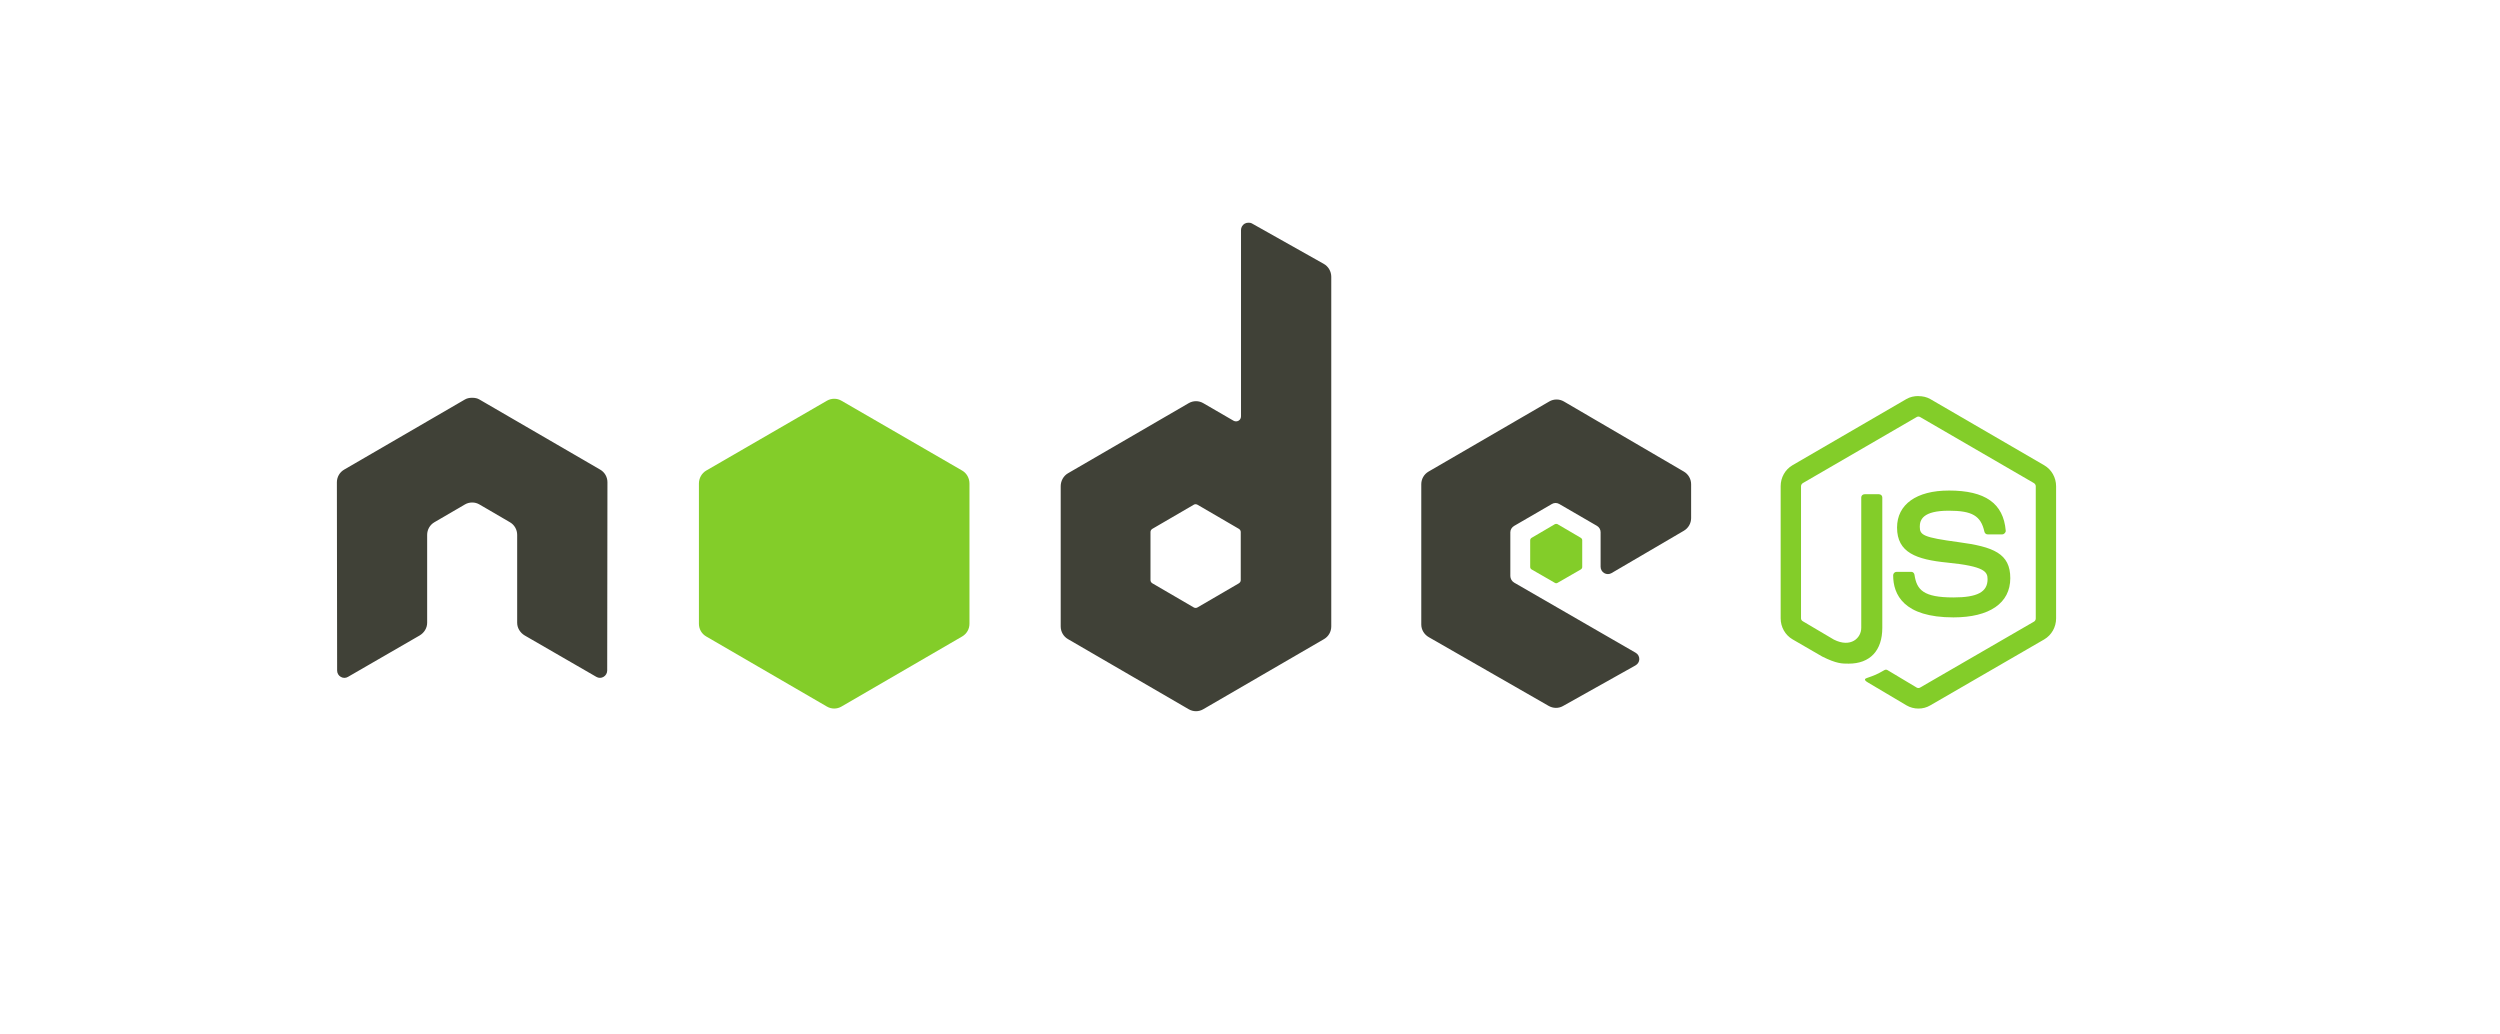
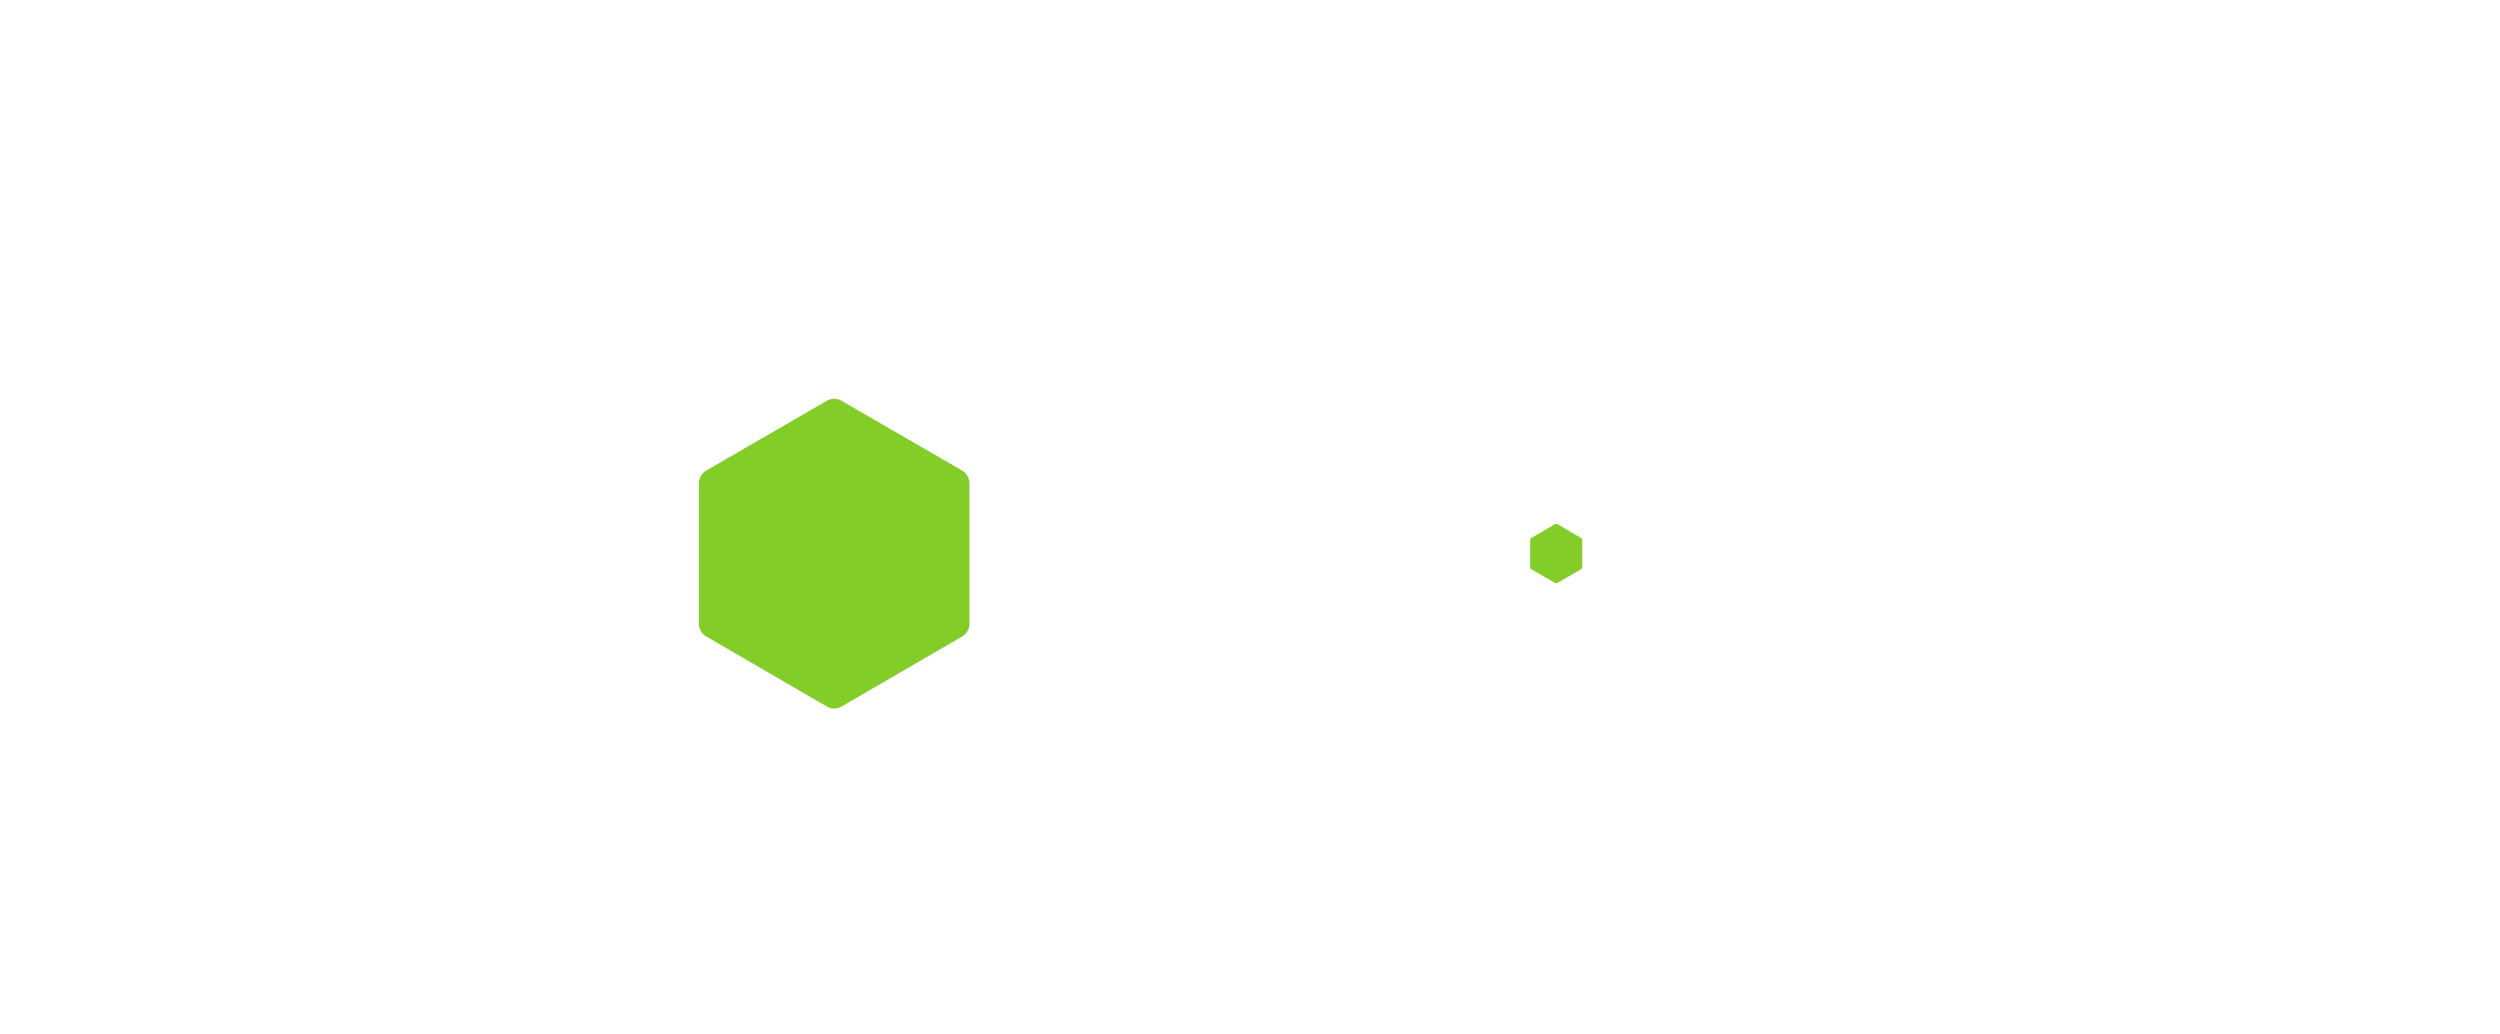
<svg xmlns="http://www.w3.org/2000/svg" width="174" height="72" viewBox="0 0 174 72" fill="none">
  <g filter="url(#filter0_d_241_3)">
    <rect x="4" y="4" width="158" height="55.553" rx="27.776" fill="white" />
  </g>
-   <path d="M133.518 27.565C133.226 27.565 132.943 27.626 132.692 27.769L124.759 32.379C124.246 32.676 123.934 33.238 123.934 33.836V43.04C123.934 43.637 124.246 44.199 124.759 44.497L126.831 45.698C127.837 46.198 128.209 46.19 128.667 46.19C130.157 46.19 131.008 45.28 131.008 43.698V34.619C131.008 34.49 130.897 34.398 130.772 34.398H129.778C129.651 34.398 129.543 34.492 129.543 34.619V43.703C129.543 44.404 128.817 45.109 127.639 44.517L125.486 43.245C125.41 43.204 125.351 43.128 125.351 43.042V33.839C125.351 33.752 125.409 33.663 125.486 33.619L133.402 29.025C133.476 28.982 133.565 28.982 133.638 29.025L141.554 33.619C141.63 33.664 141.689 33.749 141.689 33.839V43.042C141.689 43.13 141.645 43.22 141.571 43.262L133.638 47.856C133.568 47.897 133.474 47.897 133.402 47.856L131.364 46.636C131.303 46.6 131.221 46.603 131.162 46.636C130.6 46.956 130.494 46.994 129.967 47.178C129.837 47.223 129.639 47.294 130.034 47.517L132.695 49.095C132.948 49.243 133.231 49.316 133.521 49.316C133.814 49.316 134.092 49.245 134.346 49.095L142.279 44.502C142.792 44.201 143.104 43.642 143.104 43.044V33.841C143.104 33.243 142.792 32.682 142.279 32.384L134.346 27.774C134.097 27.631 133.812 27.57 133.521 27.57L133.518 27.565ZM135.64 34.142C133.381 34.142 132.035 35.109 132.035 36.718C132.035 38.461 133.371 38.943 135.539 39.158C138.133 39.414 138.335 39.797 138.335 40.311C138.335 41.202 137.629 41.582 135.96 41.582C133.864 41.582 133.403 41.055 133.248 40.004C133.23 39.891 133.144 39.8 133.029 39.8H131.999C131.937 39.802 131.878 39.827 131.834 39.871C131.79 39.916 131.765 39.975 131.764 40.038C131.764 41.381 132.49 42.97 135.958 42.97C138.468 42.97 139.916 41.98 139.916 40.241C139.916 38.521 138.746 38.057 136.311 37.732C133.853 37.402 133.617 37.245 133.617 36.664C133.617 36.186 133.816 35.545 135.638 35.545C137.265 35.545 137.867 35.899 138.114 37.003C138.135 37.107 138.226 37.192 138.333 37.192H139.363C139.426 37.192 139.487 37.153 139.531 37.107C139.574 37.058 139.605 37.003 139.599 36.937C139.439 35.035 138.179 34.141 135.641 34.141L135.64 34.142Z" fill="#83CD29" />
-   <path d="M86.879 15.5C86.79 15.501 86.703 15.524 86.626 15.568C86.55 15.613 86.486 15.678 86.442 15.755C86.397 15.832 86.374 15.92 86.374 16.009V28.975C86.374 29.102 86.315 29.216 86.205 29.28C86.151 29.311 86.09 29.328 86.028 29.328C85.966 29.328 85.905 29.311 85.851 29.28L83.746 28.059C83.592 27.97 83.418 27.923 83.241 27.923C83.063 27.923 82.889 27.97 82.735 28.059L74.331 32.94C74.017 33.123 73.825 33.474 73.825 33.839V43.601C73.825 43.78 73.871 43.955 73.96 44.11C74.049 44.265 74.177 44.393 74.331 44.482L82.735 49.363C82.889 49.453 83.063 49.5 83.241 49.5C83.418 49.5 83.592 49.453 83.746 49.363L92.151 44.482C92.305 44.393 92.432 44.265 92.521 44.11C92.61 43.955 92.656 43.78 92.656 43.601V19.263C92.656 18.893 92.455 18.545 92.134 18.365L87.132 15.551C87.053 15.507 86.966 15.499 86.879 15.5ZM32.812 27.686C32.651 27.693 32.501 27.721 32.357 27.805L23.953 32.686C23.799 32.775 23.671 32.903 23.582 33.058C23.493 33.213 23.447 33.389 23.447 33.567L23.464 46.669C23.464 46.851 23.558 47.02 23.717 47.109C23.873 47.204 24.067 47.204 24.222 47.109L29.208 44.228C29.524 44.039 29.73 43.711 29.73 43.347V37.228C29.73 36.863 29.921 36.529 30.236 36.347L32.358 35.11C32.511 35.02 32.686 34.974 32.863 34.974C33.041 34.973 33.215 35.02 33.368 35.11L35.49 36.347C35.804 36.528 35.995 36.863 35.995 37.228V43.346C35.995 43.71 36.206 44.041 36.517 44.227L41.503 47.108C41.66 47.203 41.853 47.203 42.008 47.108C42.162 47.019 42.261 46.85 42.261 46.668L42.278 33.567C42.279 33.388 42.232 33.212 42.144 33.057C42.055 32.903 41.927 32.774 41.772 32.686L33.368 27.805C33.226 27.721 33.075 27.693 32.913 27.686H32.812L32.812 27.686ZM108.337 27.805C108.16 27.805 107.985 27.851 107.832 27.941L99.427 32.822C99.113 33.005 98.921 33.338 98.921 33.703V43.465C98.921 43.832 99.127 44.165 99.443 44.346L107.781 49.128C108.088 49.305 108.464 49.318 108.774 49.145L113.827 46.314C113.988 46.225 114.096 46.057 114.096 45.874C114.097 45.69 114.002 45.525 113.844 45.433L105.388 40.552C105.23 40.461 105.119 40.277 105.119 40.094V37.041C105.119 36.859 105.231 36.692 105.388 36.601L108.016 35.076C108.172 34.985 108.364 34.985 108.521 35.076L111.15 36.601C111.227 36.645 111.291 36.71 111.335 36.787C111.379 36.864 111.403 36.952 111.402 37.041V39.448C111.402 39.538 111.425 39.625 111.47 39.703C111.514 39.78 111.578 39.844 111.655 39.889C111.813 39.98 112.003 39.981 112.161 39.889L117.197 36.94C117.509 36.757 117.702 36.423 117.702 36.059V33.704C117.702 33.525 117.656 33.35 117.567 33.195C117.478 33.04 117.351 32.912 117.197 32.822L108.843 27.941C108.689 27.852 108.515 27.805 108.337 27.805L108.337 27.805ZM83.207 35.093C83.254 35.093 83.3 35.105 83.342 35.127L86.222 36.805C86.3 36.85 86.356 36.934 86.356 37.025V40.381C86.356 40.472 86.3 40.556 86.222 40.601L83.342 42.279C83.263 42.324 83.167 42.324 83.089 42.279L80.209 40.601C80.13 40.556 80.074 40.471 80.074 40.381V37.025C80.074 36.934 80.13 36.85 80.209 36.804L83.089 35.127C83.128 35.104 83.163 35.093 83.207 35.093Z" fill="#404137" />
  <path d="M58.06 27.754C57.883 27.754 57.708 27.801 57.554 27.89L49.15 32.754C48.836 32.937 48.645 33.288 48.645 33.652V43.415C48.644 43.593 48.691 43.769 48.779 43.924C48.868 44.078 48.996 44.207 49.15 44.296L57.554 49.177C57.708 49.267 57.882 49.314 58.06 49.314C58.237 49.314 58.412 49.267 58.565 49.177L66.97 44.296C67.124 44.206 67.251 44.078 67.34 43.923C67.429 43.769 67.475 43.593 67.475 43.414V33.652C67.475 33.287 67.284 32.936 66.97 32.754L58.565 27.89C58.411 27.8 58.237 27.753 58.059 27.754L58.06 27.754ZM108.321 36.466C108.287 36.466 108.25 36.466 108.22 36.482L106.603 37.432C106.573 37.449 106.547 37.473 106.53 37.503C106.512 37.532 106.502 37.566 106.501 37.601V39.465C106.501 39.536 106.542 39.6 106.603 39.635L108.22 40.567C108.247 40.584 108.279 40.594 108.312 40.594C108.345 40.594 108.377 40.584 108.404 40.567L110.021 39.635C110.081 39.6 110.123 39.536 110.123 39.465V37.601C110.123 37.531 110.082 37.467 110.021 37.431L108.404 36.482C108.375 36.464 108.354 36.466 108.32 36.466L108.321 36.466Z" fill="#83CD29" />
  <defs>
    <filter id="filter0_d_241_3" x="0" y="0" width="174" height="71.553" filterUnits="userSpaceOnUse" color-interpolation-filters="sRGB">
      <feFlood flood-opacity="0" result="BackgroundImageFix" />
      <feColorMatrix in="SourceAlpha" type="matrix" values="0 0 0 0 0 0 0 0 0 0 0 0 0 0 0 0 0 0 127 0" result="hardAlpha" />
      <feOffset dx="4" dy="4" />
      <feGaussianBlur stdDeviation="4" />
      <feComposite in2="hardAlpha" operator="out" />
      <feColorMatrix type="matrix" values="0 0 0 0 0 0 0 0 0 0 0 0 0 0 0 0 0 0 0.25 0" />
      <feBlend mode="normal" in2="BackgroundImageFix" result="effect1_dropShadow_241_3" />
      <feBlend mode="normal" in="SourceGraphic" in2="effect1_dropShadow_241_3" result="shape" />
    </filter>
  </defs>
</svg>